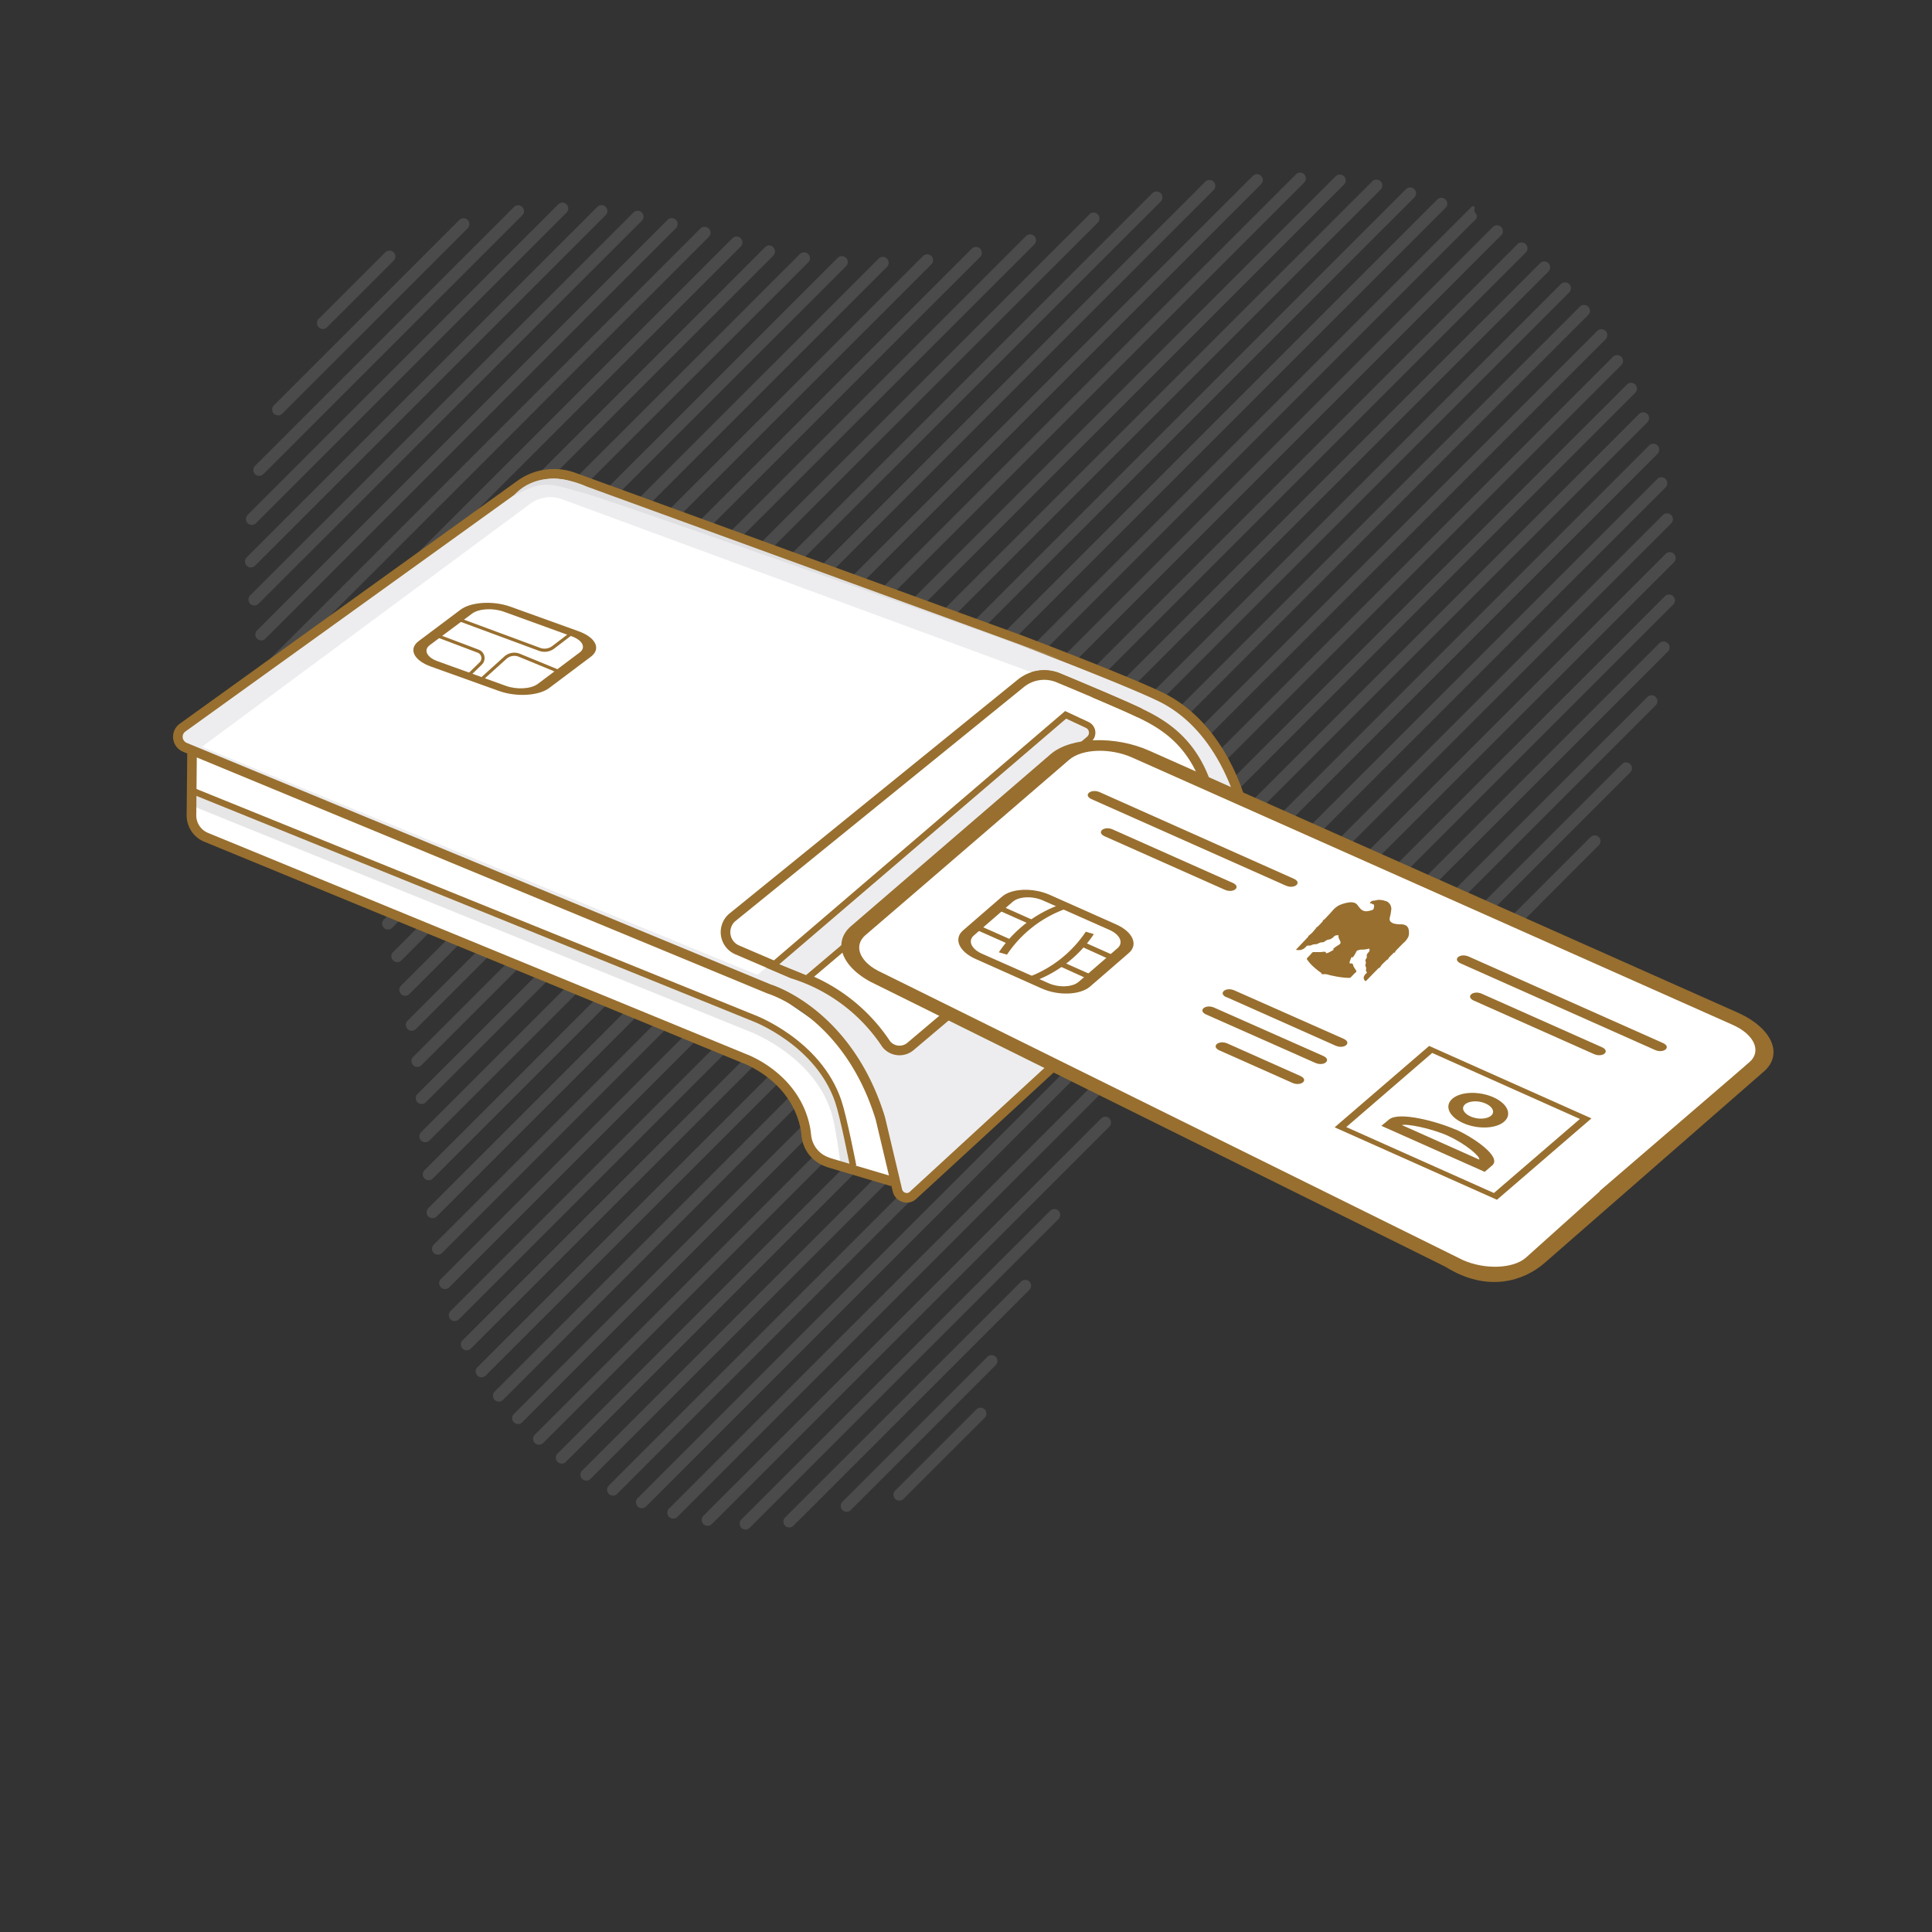
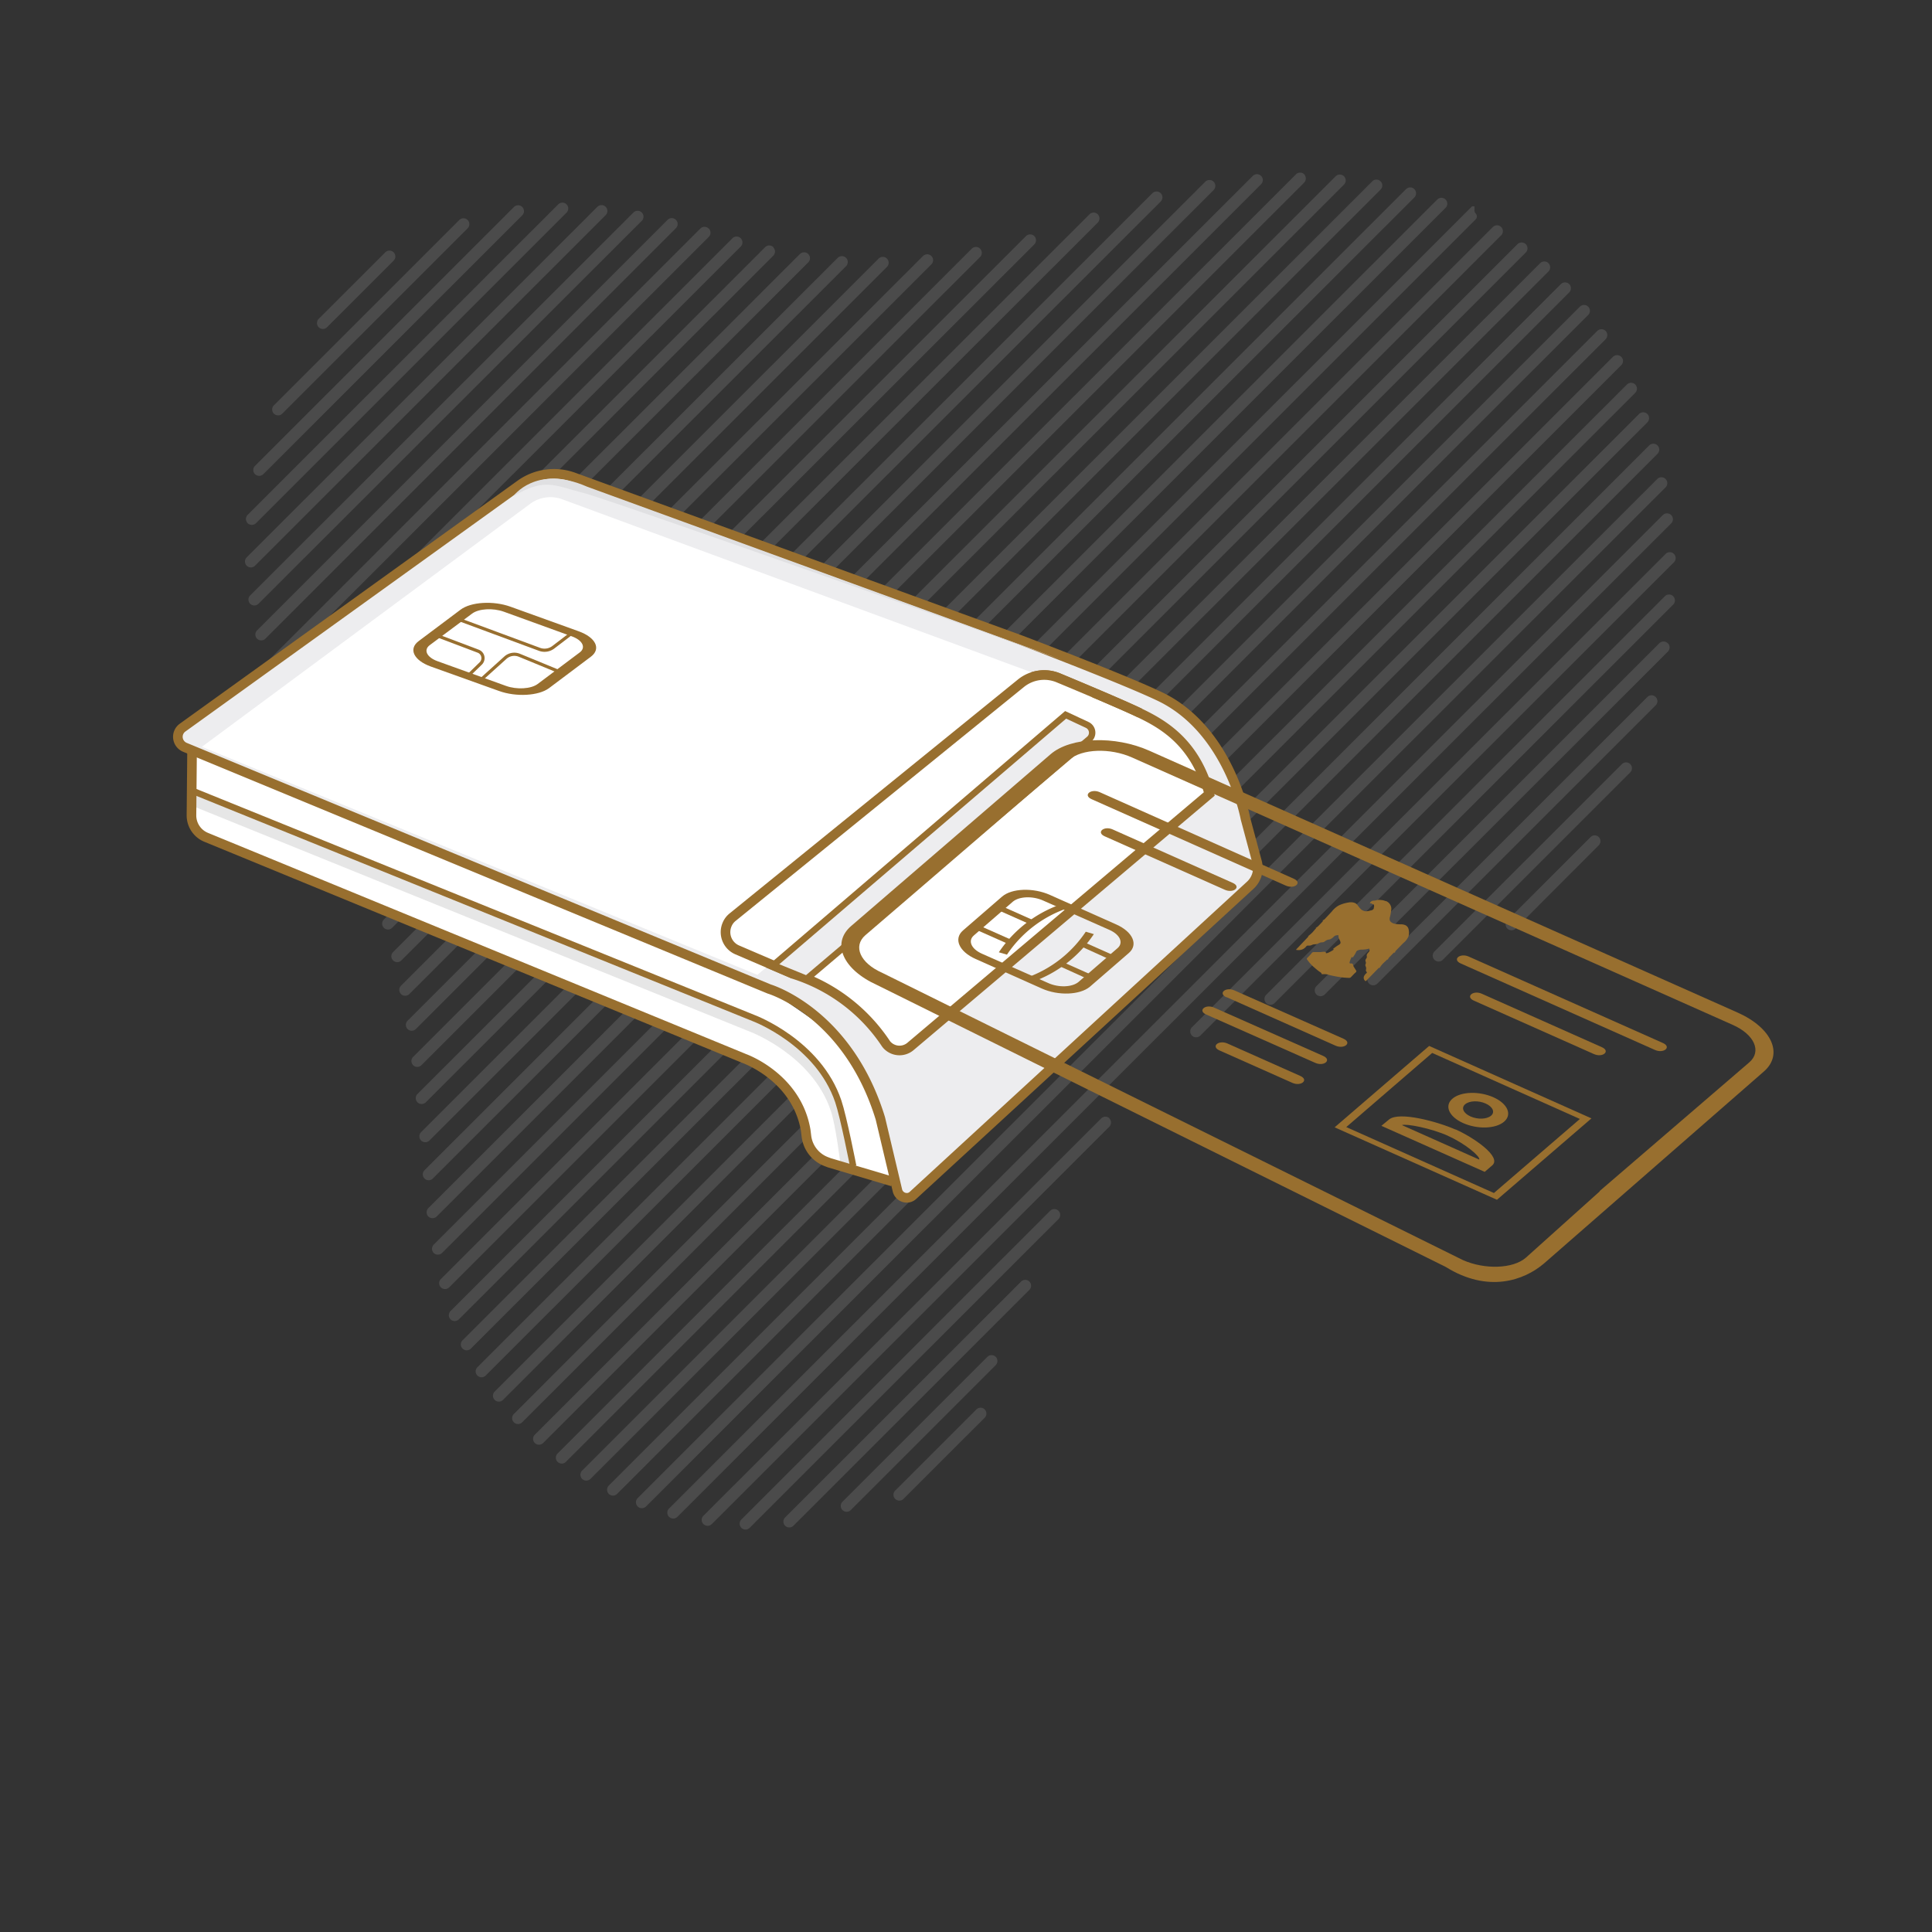
<svg xmlns="http://www.w3.org/2000/svg" viewBox="0 0 400 400">
  <rect x="0" y="0" width="400" height="400" fill="#333333" stroke="none" />
  <defs>
    <style>.cls-1{opacity:0.16;}.cls-2{fill:#ccc;}.cls-3,.cls-7{fill:#fff;}.cls-4,.cls-9{fill:#ededef;}.cls-11,.cls-12,.cls-4,.cls-7,.cls-8,.cls-9{stroke:#986f2f;}.cls-12,.cls-4,.cls-7,.cls-8,.cls-9{stroke-miterlimit:10;}.cls-4,.cls-7,.cls-8{stroke-width:1.99px;}.cls-5{opacity:0.7;}.cls-6{fill:#dbdbdb;}.cls-11,.cls-12,.cls-8{fill:none;}.cls-12,.cls-9{stroke-width:1.33px;}.cls-10{fill:#986f2f;}.cls-11{stroke-linecap:round;stroke-linejoin:round;stroke-width:0.66px;}.cls-13{fill:#e0e0e2;}</style>
  </defs>
  <g id="Pattern">
    <g id="Group_1051" data-name="Group 1051">
      <g id="Group_695-2" data-name="Group 695-2">
        <g id="Group_614-2" data-name="Group 614-2">
          <g id="Group_608-2" data-name="Group 608-2" class="cls-1">
            <g id="Group_559-2" data-name="Group 559-2">
              <path id="Path_663-2" data-name="Path 663-2" class="cls-2" d="M81.5,52.24h0a1.22,1.22,0,0,1,0,1.72h0L67.71,67.75a1.22,1.22,0,0,1-1.73,0h0A1.23,1.23,0,0,1,66,66h0L79.77,52.24a1.24,1.24,0,0,1,1.73,0Z" />
            </g>
            <g id="Group_560-2" data-name="Group 560-2">
              <path id="Path_664-2" data-name="Path 664-2" class="cls-2" d="M96.82,45.55h0a1.23,1.23,0,0,1,0,1.72L58.43,85.65a1.23,1.23,0,0,1-1.72,0h0a1.23,1.23,0,0,1,0-1.73h0L95.09,45.55a1.21,1.21,0,0,1,1.72,0Z" />
            </g>
            <g id="Group_561-2" data-name="Group 561-2">
              <path id="Path_665-2" data-name="Path 665-2" class="cls-2" d="M108.13,42.86h0a1.23,1.23,0,0,1,0,1.72h0L54.52,98.17a1.23,1.23,0,0,1-1.72,0h0a1.21,1.21,0,0,1,0-1.72l53.6-53.59A1.22,1.22,0,0,1,108.13,42.86Z" />
            </g>
            <g id="Group_562-2" data-name="Group 562-2">
              <path id="Path_666-2" data-name="Path 666-2" class="cls-2" d="M117.29,42.31h0a1.21,1.21,0,0,1,0,1.72h0L53,108.32a1.24,1.24,0,0,1-1.73,0h0a1.23,1.23,0,0,1,0-1.72l64.31-64.29a1.21,1.21,0,0,1,1.72,0Z" />
            </g>
            <g id="Group_563-2" data-name="Group 563-2">
              <path id="Path_667-2" data-name="Path 667-2" class="cls-2" d="M125.4,42.82h0a1.23,1.23,0,0,1,0,1.72h0L52.8,117.12a1.22,1.22,0,0,1-1.73,0h0a1.23,1.23,0,0,1,0-1.72h0l72.61-72.58A1.23,1.23,0,0,1,125.4,42.82Z" />
            </g>
            <g id="Group_564-2" data-name="Group 564-2">
              <path id="Path_668-2" data-name="Path 668-2" class="cls-2" d="M132.87,44h0a1.21,1.21,0,0,1,0,1.72h0L53.52,125a1.22,1.22,0,0,1-1.73,0h0a1.23,1.23,0,0,1,0-1.72h0L131.15,44a1.21,1.21,0,0,1,1.72,0Z" />
            </g>
            <g id="Group_565-2" data-name="Group 565-2">
              <path id="Path_669-2" data-name="Path 669-2" class="cls-2" d="M139.94,45.51h0a1.22,1.22,0,0,1,0,1.73h0l-85,85a1.23,1.23,0,0,1-1.72,0h0a1.24,1.24,0,0,1,0-1.73h0l85-85a1.23,1.23,0,0,1,1.72,0Z" />
            </g>
            <g id="Group_566-2" data-name="Group 566-2">
              <path id="Path_670-2" data-name="Path 670-2" class="cls-2" d="M146.75,47.32h0a1.23,1.23,0,0,1,0,1.72h0L56.84,138.93a1.22,1.22,0,0,1-1.73,0h0a1.23,1.23,0,0,1,0-1.72h0L145,47.32a1.24,1.24,0,0,1,1.73,0Z" />
            </g>
            <g id="Group_567-2" data-name="Group 567-2">
              <path id="Path_671-2" data-name="Path 671-2" class="cls-2" d="M153.36,49.33h0a1.21,1.21,0,0,1,0,1.72L59.21,145.17a1.21,1.21,0,0,1-1.72,0h0a1.21,1.21,0,0,1,0-1.72l94.15-94.12a1.21,1.21,0,0,1,1.72,0Z" />
            </g>
            <g id="Group_568-2" data-name="Group 568-2">
              <path id="Path_672-2" data-name="Path 672-2" class="cls-2" d="M160.1,51.22h0a1.23,1.23,0,0,1,0,1.72h0L62,151a1.21,1.21,0,0,1-1.72,0h0a1.21,1.21,0,0,1,0-1.72h0l98.13-98.1a1.21,1.21,0,0,1,1.72,0Z" />
            </g>
            <g id="Group_569-2" data-name="Group 569-2">
              <path id="Path_673-2" data-name="Path 673-2" class="cls-2" d="M167.34,52.59h0a1.22,1.22,0,0,1,0,1.73L65,156.59a1.23,1.23,0,0,1-1.72,0h0a1.21,1.21,0,0,1,0-1.72h0L165.62,52.59a1.23,1.23,0,0,1,1.72,0Z" />
            </g>
            <g id="Group_570-2" data-name="Group 570-2">
              <path id="Path_674-2" data-name="Path 674-2" class="cls-2" d="M175.17,53.39h0a1.23,1.23,0,0,1,0,1.72h0L68.2,162a1.21,1.21,0,0,1-1.72,0h0a1.23,1.23,0,0,1,0-1.72l107-106.93A1.22,1.22,0,0,1,175.17,53.39Z" />
            </g>
            <g id="Group_571-2" data-name="Group 571-2">
              <path id="Path_675-2" data-name="Path 675-2" class="cls-2" d="M183.63,53.54h0a1.21,1.21,0,0,1,0,1.72L71.2,167.66a1.23,1.23,0,0,1-1.72,0h0a1.21,1.21,0,0,1,0-1.72h0L181.91,53.54A1.21,1.21,0,0,1,183.63,53.54Z" />
            </g>
            <g id="Group_572-2" data-name="Group 572-2">
              <path id="Path_676-2" data-name="Path 676-2" class="cls-2" d="M192.83,53h0a1.22,1.22,0,0,1,0,1.73h0L74,173.47a1.23,1.23,0,0,1-1.72,0h0a1.22,1.22,0,0,1,0-1.73L191.11,53A1.23,1.23,0,0,1,192.83,53Z" />
            </g>
            <g id="Group_573-2" data-name="Group 573-2">
              <path id="Path_677-2" data-name="Path 677-2" class="cls-2" d="M202.92,51.49h0a1.23,1.23,0,0,1,0,1.72h0L76.63,179.47a1.24,1.24,0,0,1-1.73,0h0a1.23,1.23,0,0,1,0-1.72h0L201.19,51.49a1.22,1.22,0,0,1,1.73,0Z" />
            </g>
            <g id="Group_574-2" data-name="Group 574-2">
              <path id="Path_678-2" data-name="Path 678-2" class="cls-2" d="M214.14,48.88h0a1.22,1.22,0,0,1,0,1.72h0L79,185.68a1.21,1.21,0,0,1-1.72,0h0a1.21,1.21,0,0,1,0-1.72h0L212.42,48.88A1.23,1.23,0,0,1,214.14,48.88Z" />
            </g>
            <g id="Group_575-2" data-name="Group 575-2">
              <path id="Path_679-2" data-name="Path 679-2" class="cls-2" d="M227.28,44.37h0a1.23,1.23,0,0,1,0,1.72h0l-146.09,146a1.21,1.21,0,0,1-1.72,0h0a1.23,1.23,0,0,1,0-1.72h0l146.1-146a1.21,1.21,0,0,1,1.72,0Z" />
            </g>
            <g id="Group_576-2" data-name="Group 576-2">
              <path id="Path_680-2" data-name="Path 680-2" class="cls-2" d="M240.32,40h0a1.23,1.23,0,0,1,0,1.72h0L83.1,198.84a1.21,1.21,0,0,1-1.72,0h0a1.21,1.21,0,0,1,0-1.72h0L238.59,40a1.23,1.23,0,0,1,1.72,0Z" />
            </g>
            <g id="Group_577-2" data-name="Group 577-2">
              <path id="Path_681-2" data-name="Path 681-2" class="cls-2" d="M251.27,37.62h0a1.23,1.23,0,0,1,0,1.72h0L84.75,205.81a1.23,1.23,0,0,1-1.72,0h0a1.22,1.22,0,0,1,0-1.73h0L249.54,37.62a1.22,1.22,0,0,1,1.73,0Z" />
            </g>
            <g id="Group_578-2" data-name="Group 578-2">
              <path id="Path_682-2" data-name="Path 682-2" class="cls-2" d="M261.1,36.42h0a1.23,1.23,0,0,1,0,1.72h0l-175,174.91a1.21,1.21,0,0,1-1.72,0h0a1.23,1.23,0,0,1,0-1.72h0l175-174.91a1.22,1.22,0,0,1,1.72,0Z" />
            </g>
            <g id="Group_579-2" data-name="Group 579-2">
              <path id="Path_683-2" data-name="Path 683-2" class="cls-2" d="M270,36.09h0a1.24,1.24,0,0,1,0,1.73L87.25,220.54a1.22,1.22,0,0,1-1.72,0h0a1.23,1.23,0,0,1,0-1.72h0L268.32,36.09a1.23,1.23,0,0,1,1.72,0Z" />
            </g>
            <g id="Group_580-2" data-name="Group 580-2">
              <path id="Path_684-2" data-name="Path 684-2" class="cls-2" d="M278.26,36.5h0a1.23,1.23,0,0,1,0,1.72h0l-190.1,190a1.24,1.24,0,0,1-1.73,0h0a1.23,1.23,0,0,1,0-1.72l190.1-190A1.22,1.22,0,0,1,278.26,36.5Z" />
            </g>
            <g id="Group_581-2" data-name="Group 581-2">
              <path id="Path_685-2" data-name="Path 685-2" class="cls-2" d="M285.83,37.54h0a1.21,1.21,0,0,1,0,1.72h0L88.91,236.13a1.24,1.24,0,0,1-1.73,0h0a1.24,1.24,0,0,1,0-1.73L284.11,37.54a1.21,1.21,0,0,1,1.72,0Z" />
            </g>
            <g id="Group_582-2" data-name="Group 582-2">
              <path id="Path_686-2" data-name="Path 686-2" class="cls-2" d="M292.83,39.16h0a1.23,1.23,0,0,1,0,1.72h0L89.61,244a1.21,1.21,0,0,1-1.72,0h0a1.22,1.22,0,0,1,0-1.72h0L291.1,39.16a1.22,1.22,0,0,1,1.73,0Z" />
            </g>
            <g id="Group_583-2" data-name="Group 583-2">
              <path id="Path_687-2" data-name="Path 687-2" class="cls-2" d="M299.29,41.31h0a1.21,1.21,0,0,1,0,1.72h0L90.41,251.86a1.24,1.24,0,0,1-1.73,0h0a1.24,1.24,0,0,1,0-1.73h0L297.57,41.31A1.21,1.21,0,0,1,299.29,41.31Z" />
            </g>
            <g id="Group_584-2" data-name="Group 584-2">
              <path id="Path_688-2" data-name="Path 688-2" class="cls-2" d="M304.77,42.72h.5v.87a.88.88,0,0,0,.25.61h0a.86.86,0,0,1,0,1.21l-214,214a1.23,1.23,0,0,1-1.72,0h0a1.24,1.24,0,0,1,0-1.73Z" />
            </g>
            <g id="Group_585-2" data-name="Group 585-2">
              <path id="Path_689-2" data-name="Path 689-2" class="cls-2" d="M310.8,47h0a1.21,1.21,0,0,1,0,1.72h0L93,266.53a1.22,1.22,0,0,1-1.72,0h0a1.21,1.21,0,0,1,0-1.72h0L309.08,47A1.21,1.21,0,0,1,310.8,47Z" />
            </g>
            <g id="Group_586-2" data-name="Group 586-2">
              <path id="Path_690-2" data-name="Path 690-2" class="cls-2" d="M315.9,50.56h0a1.23,1.23,0,0,1,0,1.72h0L95,273.16a1.23,1.23,0,0,1-1.72,0h0a1.23,1.23,0,0,1,0-1.72h0L314.17,50.56a1.22,1.22,0,0,1,1.73,0Z" />
            </g>
            <g id="Group_587-2" data-name="Group 587-2">
              <path id="Path_691-2" data-name="Path 691-2" class="cls-2" d="M320.59,54.49h0a1.22,1.22,0,0,1,0,1.72h0l-223.1,223a1.21,1.21,0,0,1-1.72,0h0a1.21,1.21,0,0,1,0-1.72h0l223.1-223a1.21,1.21,0,0,1,1.72,0Z" />
            </g>
            <g id="Group_588-2" data-name="Group 588-2">
              <path id="Path_692-2" data-name="Path 692-2" class="cls-2" d="M324.89,58.82h0a1.23,1.23,0,0,1,0,1.72L100.56,284.79a1.21,1.21,0,0,1-1.72,0h0a1.21,1.21,0,0,1,0-1.72h0L323.16,58.82a1.23,1.23,0,0,1,1.73,0Z" />
            </g>
            <g id="Group_589-2" data-name="Group 589-2">
              <path id="Path_693-2" data-name="Path 693-2" class="cls-2" d="M328.82,63.49h0a1.21,1.21,0,0,1,0,1.72h0L104.14,289.83a1.21,1.21,0,0,1-1.72,0h0a1.21,1.21,0,0,1,0-1.72h0L327.1,63.49A1.23,1.23,0,0,1,328.82,63.49Z" />
            </g>
            <g id="Group_590-2" data-name="Group 590-2">
              <path id="Path_694-2" data-name="Path 694-2" class="cls-2" d="M332.42,68.51h0a1.24,1.24,0,0,1,0,1.73h0L108.11,294.47a1.22,1.22,0,0,1-1.72,0h0a1.21,1.21,0,0,1,0-1.72h0L330.7,68.51a1.23,1.23,0,0,1,1.72,0Z" />
            </g>
            <g id="Group_591-2" data-name="Group 591-2">
              <path id="Path_695-2" data-name="Path 695-2" class="cls-2" d="M335.67,73.88h0a1.22,1.22,0,0,1,0,1.72h0L112.45,298.76a1.23,1.23,0,0,1-1.72,0h0a1.21,1.21,0,0,1,0-1.72h0L333.94,73.88a1.24,1.24,0,0,1,1.73,0Z" />
            </g>
            <g id="Group_592-2" data-name="Group 592-2">
              <path id="Path_696-2" data-name="Path 696-2" class="cls-2" d="M338.56,79.61h0a1.23,1.23,0,0,1,0,1.72h0L117.16,302.66a1.21,1.21,0,0,1-1.72,0h0a1.22,1.22,0,0,1,0-1.72h0L336.84,79.61A1.21,1.21,0,0,1,338.56,79.61Z" />
            </g>
            <g id="Group_593-2" data-name="Group 593-2">
              <path id="Path_697-2" data-name="Path 697-2" class="cls-2" d="M341.07,85.71h0a1.24,1.24,0,0,1,0,1.73L122.25,306.19a1.23,1.23,0,0,1-1.72,0h0a1.22,1.22,0,0,1,0-1.73L339.35,85.71A1.23,1.23,0,0,1,341.07,85.71Z" />
            </g>
            <g id="Group_594-2" data-name="Group 594-2">
              <path id="Path_698-2" data-name="Path 698-2" class="cls-2" d="M343.18,92.23h0a1.23,1.23,0,0,1,0,1.72h0L127.77,309.29a1.22,1.22,0,0,1-1.73,0h0a1.23,1.23,0,0,1,0-1.72h0L341.45,92.22A1.23,1.23,0,0,1,343.18,92.23Z" />
            </g>
            <g id="Group_595-2" data-name="Group 595-2">
              <path id="Path_699-2" data-name="Path 699-2" class="cls-2" d="M344.84,99.18h0a1.21,1.21,0,0,1,0,1.72h0l-211.09,211a1.24,1.24,0,0,1-1.73,0h0a1.24,1.24,0,0,1,0-1.73l211.1-211a1.21,1.21,0,0,1,1.72,0Z" />
            </g>
            <g id="Group_596-2" data-name="Group 596-2">
              <path id="Path_700-2" data-name="Path 700-2" class="cls-2" d="M346,106.64h0a1.21,1.21,0,0,1,0,1.72h0L140.24,314.05a1.23,1.23,0,0,1-1.72,0h0a1.22,1.22,0,0,1,0-1.73h0L344.27,106.64a1.21,1.21,0,0,1,1.72,0Z" />
            </g>
            <g id="Group_597-2" data-name="Group 597-2">
              <path id="Path_701-2" data-name="Path 701-2" class="cls-2" d="M229.67,231.55h0a1.23,1.23,0,0,1,0,1.72h0l-82.31,82.28a1.23,1.23,0,0,1-1.72,0h0a1.22,1.22,0,0,1,0-1.73h0L228,231.55a1.23,1.23,0,0,1,1.72,0Z" />
            </g>
            <g id="Group_598-2" data-name="Group 598-2">
              <path id="Path_702-2" data-name="Path 702-2" class="cls-2" d="M346.57,114.69h0a1.21,1.21,0,0,1,0,1.72h0l-98.06,98a1.24,1.24,0,0,1-1.73,0h0a1.24,1.24,0,0,1,0-1.73h0l98.07-98a1.21,1.21,0,0,1,1.72,0Z" />
            </g>
            <g id="Group_599-2" data-name="Group 599-2">
              <path id="Path_703-2" data-name="Path 703-2" class="cls-2" d="M219.15,250.68h0a1.22,1.22,0,0,1,0,1.72h0l-63.94,63.92a1.21,1.21,0,0,1-1.72,0h0a1.23,1.23,0,0,1,0-1.72h0l63.94-63.92a1.21,1.21,0,0,1,1.72,0Z" />
            </g>
            <g id="Group_600-2" data-name="Group 600-2">
              <path id="Path_704-2" data-name="Path 704-2" class="cls-2" d="M346.42,123.45h0a1.22,1.22,0,0,1,0,1.72h0l-82.54,82.51a1.22,1.22,0,0,1-1.73,0h0a1.23,1.23,0,0,1,0-1.72h0l82.55-82.52a1.23,1.23,0,0,1,1.72,0Z" />
            </g>
            <g id="Group_601-2" data-name="Group 601-2">
              <path id="Path_705-2" data-name="Path 705-2" class="cls-2" d="M213.12,265.33h0a1.21,1.21,0,0,1,0,1.72h0l-48.85,48.84a1.23,1.23,0,0,1-1.72,0h0a1.22,1.22,0,0,1,0-1.72h0l48.85-48.83a1.21,1.21,0,0,1,1.72,0Z" />
            </g>
            <g id="Group_602-2" data-name="Group 602-2">
              <path id="Path_706-2" data-name="Path 706-2" class="cls-2" d="M345.32,133.17h0a1.24,1.24,0,0,1,0,1.73l-71.05,71a1.23,1.23,0,0,1-1.72,0h0a1.24,1.24,0,0,1,0-1.73h0l71-71a1.24,1.24,0,0,1,1.73,0Z" />
            </g>
            <g id="Group_603-2" data-name="Group 603-2">
              <path id="Path_707-2" data-name="Path 707-2" class="cls-2" d="M206.15,280.91h0a1.24,1.24,0,0,1,0,1.73h0l-30,30a1.21,1.21,0,0,1-1.72,0h0a1.21,1.21,0,0,1,0-1.72h0l30-30A1.23,1.23,0,0,1,206.15,280.91Z" />
            </g>
            <g id="Group_604-2" data-name="Group 604-2">
              <path id="Path_708-2" data-name="Path 708-2" class="cls-2" d="M203.87,291.81h0a1.23,1.23,0,0,1,0,1.72h0l-16.81,16.8a1.21,1.21,0,0,1-1.72,0h0a1.21,1.21,0,0,1,0-1.72h0l16.81-16.8a1.21,1.21,0,0,1,1.72,0Z" />
            </g>
            <g id="Group_605-2" data-name="Group 605-2">
              <path id="Path_709-2" data-name="Path 709-2" class="cls-2" d="M342.79,144.31h0a1.21,1.21,0,0,1,0,1.72h0l-57.62,57.61a1.23,1.23,0,0,1-1.72,0h0a1.22,1.22,0,0,1,0-1.73l57.62-57.6a1.21,1.21,0,0,1,1.72,0Z" />
            </g>
            <g id="Group_606-2" data-name="Group 606-2">
              <path id="Path_710-2" data-name="Path 710-2" class="cls-2" d="M337.52,158.2h0a1.21,1.21,0,0,1,0,1.72l-38.81,38.8a1.21,1.21,0,0,1-1.72,0h0a1.21,1.21,0,0,1,0-1.72h0l38.81-38.8A1.21,1.21,0,0,1,337.52,158.2Z" />
            </g>
            <g id="Group_607-2" data-name="Group 607-2">
              <path id="Path_711-2" data-name="Path 711-2" class="cls-2" d="M331,173.29h0a1.21,1.21,0,0,1,0,1.72h0L313.8,192.25a1.23,1.23,0,0,1-1.72,0h0a1.23,1.23,0,0,1,0-1.72h0l17.24-17.23A1.21,1.21,0,0,1,331,173.29Z" />
            </g>
          </g>
        </g>
      </g>
    </g>
  </g>
  <g id="Card_Reader" data-name="Card Reader">
    <g id="Group_1495" data-name="Group 1495">
      <path id="Path_1590" data-name="Path 1590" class="cls-3" d="M40.43,155.29l96.42,39.23,19.28,8s10.11,7.4,17.29,12,11.3,29.92,11.3,29.92l-8-2-8-3.33s-3.6-9.45-4.65-11.3c-2.64-4.66,1.31-2.66-10-8.65S40.43,171.91,40.43,171.91a30.7,30.7,0,0,1-.12-16.63Z" />
      <path id="Path_1591" data-name="Path 1591" class="cls-4" d="M211.38,132.54,118.77,98.82a11.94,11.94,0,0,0-11.06,1.53l-69.9,50.29a2.34,2.34,0,0,0-.54,3.28,2.39,2.39,0,0,0,1,.8l121,50.05s16.26,4.79,23,26.79l3.54,14.94a2,2,0,0,0,2.35,1.45,1.9,1.9,0,0,0,.87-.47l69.83-64.21a4.83,4.83,0,0,0,1.4-4.82l-2.41-9s-3.23-17.91-17.22-25C233.53,140.94,211.38,132.54,211.38,132.54Z" />
      <g id="Group_1467" data-name="Group 1467" class="cls-5">
        <path id="Path_1592" data-name="Path 1592" class="cls-6" d="M174.08,241.73c0-.1-1-8.73-2.1-11.84-3.81-11.31-16.36-16.15-16.49-16.2L39.68,166.79l1.25-3.08L156.7,210.59c.53.2,13.05,6.34,17.38,19.17,1.12,3.32,2.58,12.22,2.66,12.63Z" />
      </g>
      <path id="Path_1594" data-name="Path 1594" class="cls-7" d="M183.32,215.93a36,36,0,0,0-19.06-14.27l-11.64-5a4,4,0,0,1-2.08-5.26,3.92,3.92,0,0,1,1.15-1.52l59.67-48.41a7.66,7.66,0,0,1,7.88-1.08s12.67,5.25,16.78,7.25c5,2.4,11.48,6.21,14.35,16.74L188.5,216.66a3.52,3.52,0,0,1-4.95-.41A3.71,3.71,0,0,1,183.32,215.93Z" />
      <path id="Path_1614" data-name="Path 1614" class="cls-3" d="M116.37,103.36,226.61,144,156.8,201.83l-115-47.21,68.12-50.42A7.08,7.08,0,0,1,116.37,103.36Z" />
      <path id="Path_1615" data-name="Path 1615" class="cls-8" d="M164.26,201.66l-11.64-5a4,4,0,0,1-2.08-5.26,3.84,3.84,0,0,1,1.15-1.52l59.67-48.41a7.66,7.66,0,0,1,7.88-1.08s12.67,5.25,16.78,7.24" />
      <path id="Path_1616" data-name="Path 1616" class="cls-9" d="M220.63,148l4.43,2.07a1.78,1.78,0,0,1,.91,2.35,1.74,1.74,0,0,1-.48.63L167,202.66l-6.92-2.82Z" />
      <path id="Path_1618" data-name="Path 1618" class="cls-3" d="M93.17,128.81l-6,5.51,1.13,2,17.94,7,5.32-1.33,10.19-7.77-2.1-2.47-16.24-6.3-6.16.69Z" />
      <g id="Group_1494" data-name="Group 1494">
        <path id="Path_1619" data-name="Path 1619" class="cls-10" d="M103.32,143.06,89.2,138c-3.55-1.28-4.68-3.64-2.53-5.26l8.68-6.51c2.15-1.62,6.79-1.9,10.34-.62l14.12,5.09c3.55,1.28,4.68,3.64,2.53,5.26l-8.68,6.52C111.51,144.07,106.87,144.34,103.32,143.06Zm1-16.41c-2.26-.82-5.21-.64-6.58.39L89,133.55c-1.38,1-.66,2.54,1.6,3.35L104.74,142c2.26.82,5.21.64,6.58-.39l8.68-6.51c1.37-1,.65-2.54-1.61-3.35Z" />
      </g>
      <path id="Path_1620" data-name="Path 1620" class="cls-11" d="M95.29,128.36l16.39,6.07a3,3,0,0,0,2.89-.43l3.82-2.92" />
      <path id="Path_1621" data-name="Path 1621" class="cls-11" d="M116.29,139.27l-8.75-3.6a2.77,2.77,0,0,0-2.91.5L99.28,141" />
      <path id="Path_1622" data-name="Path 1622" class="cls-11" d="M90.3,131.53,99,134.82a1.53,1.53,0,0,1,.89,2,1.48,1.48,0,0,1-.37.56l-2.4,2.33" />
      <path id="Path_1623" data-name="Path 1623" class="cls-8" d="M39.76,156l-.12,12.79a4.91,4.91,0,0,0,3,4.55l111.49,45.83S164.94,223,166.81,234l.15,1.22a6.46,6.46,0,0,0,4.16,5.3l.58.22,13.1,3.89" />
      <path id="Path_1624" data-name="Path 1624" class="cls-12" d="M40.31,163.92,156.07,210.8s13.36,5,17.49,17.23c1.1,3.26,3.08,13.39,3.08,13.39" />
      <path id="Path_1625" data-name="Path 1625" class="cls-13" d="M106.26,102.76s4.65-6.65,15.29-2L220,136.67s-93.76-33.25-99.08-34.58C114.94,100.61,112.91,98.77,106.26,102.76Z" />
    </g>
  </g>
  <g id="Card">
    <g id="Group_1493" data-name="Group 1493">
-       <path id="Path_1595" data-name="Path 1595" class="cls-3" d="M363.69,218.63l-46.78,41.92s-6.31,5.63-21.2-1.87L178.8,200.59s-5.85-6.63.82-10.17L219,156.53s10.92-6.81,16.84-1.11l124.37,55.39S366.67,216.38,363.69,218.63Z" />
      <g id="Group_1492" data-name="Group 1492">
        <g id="Group_1468" data-name="Group 1468">
          <path id="Path_1597" data-name="Path 1597" class="cls-10" d="M359.75,209.64,237.94,155.42c-7.12-3.17-16.27-2.84-20.41.72l-41.33,35.6c-4.11,3.56-1.69,9,5.39,12.2L299.3,262.29c8.76,5.47,16.25,2.83,20.4-.73l45.47-39.7C369.3,218.29,366.89,212.82,359.75,209.64Zm-28.52,37-15.36,13.79c-2.65,2.26-8.48,2.46-13,.45L182.61,201.39c-4.52-2-6.07-5.49-3.44-7.77l11-9.45h0l31.21-26.88c2.64-2.27,8.46-2.48,13-.46l124.35,55.35c4.51,2,6.06,5.5,3.44,7.77l-31,26.66Z" />
        </g>
        <g id="Group_1470" data-name="Group 1470">
          <g id="Group_1469" data-name="Group 1469">
            <path id="Path_1598" data-name="Path 1598" class="cls-10" d="M226,165.46l40.2,17.89c1.83.82,3.49-.61,1.66-1.42L227.66,164C225.83,163.22,224.17,164.64,226,165.46Z" />
          </g>
        </g>
        <g id="Group_1472" data-name="Group 1472">
          <g id="Group_1471" data-name="Group 1471">
            <path id="Path_1599" data-name="Path 1599" class="cls-10" d="M228.72,173.15l24.85,11.06c1.83.82,3.49-.61,1.65-1.42l-24.84-11.06c-1.83-.82-3.49.61-1.66,1.42Z" />
          </g>
        </g>
        <g id="Group_1474" data-name="Group 1474">
          <g id="Group_1473" data-name="Group 1473">
            <path id="Path_1600" data-name="Path 1600" class="cls-10" d="M302.44,199.48l40.2,17.9c1.83.81,3.49-.61,1.66-1.43l-40.21-17.9c-1.83-.81-3.49.61-1.65,1.43Z" />
          </g>
        </g>
        <g id="Group_1476" data-name="Group 1476">
          <g id="Group_1475" data-name="Group 1475">
            <path id="Path_1601" data-name="Path 1601" class="cls-10" d="M305.15,207.17,330,218.23c1.83.82,3.49-.61,1.65-1.42l-24.84-11.06C305,204.93,303.32,206.36,305.15,207.17Z" />
          </g>
        </g>
        <g id="Group_1478" data-name="Group 1478">
          <g id="Group_1477" data-name="Group 1477">
            <path id="Path_1602" data-name="Path 1602" class="cls-10" d="M253.93,206.44l22.57,10.05c1.83.81,3.49-.61,1.66-1.43l-22.57-10c-1.83-.82-3.49.61-1.66,1.42Z" />
          </g>
        </g>
        <g id="Group_1480" data-name="Group 1480">
          <g id="Group_1479" data-name="Group 1479">
            <path id="Path_1603" data-name="Path 1603" class="cls-10" d="M249.74,210.05l22.56,10c1.84.82,3.49-.61,1.66-1.43l-22.57-10C249.56,207.81,247.9,209.24,249.74,210.05Z" />
          </g>
        </g>
        <g id="Group_1482" data-name="Group 1482">
          <g id="Group_1481" data-name="Group 1481">
            <path id="Path_1604" data-name="Path 1604" class="cls-10" d="M252.48,217.48l15.08,6.71c1.83.81,3.49-.61,1.65-1.43l-15.07-6.71c-1.83-.81-3.49.61-1.66,1.43Z" />
          </g>
        </g>
        <g id="Group_1483" data-name="Group 1483">
          <path id="Path_1605" data-name="Path 1605" class="cls-10" d="M309.93,248.4l-33.61-15,19.57-16.85,33.6,15Zm-31.2-15.05L309.3,247l17.8-15.33L296.52,218Z" />
        </g>
        <g id="Group_1484" data-name="Group 1484">
          <path id="Path_1606" data-name="Path 1606" class="cls-10" d="M307.58,228.47c1.47.65,2,1.79,1.12,2.53s-2.76.81-4.24.15-2-1.79-1.11-2.53,2.76-.81,4.23-.15m-7.79,6.7c3.61,1.61,6.76,4.32,6.47,4.91l-16-7.14c.86-.34,6,.63,9.57,2.23m9.35-8c-3-1.31-6.74-1.18-8.47.3s-.71,3.75,2.24,5.06,6.74,1.19,8.46-.3.72-3.75-2.24-5.06Zm-7.79,6.71c-3.56-1.59-11.74-3.87-13.81-2.09L286,233.09l21.39,9.53,1.56-1.34c2.06-1.79-4-5.86-7.59-7.45Z" />
        </g>
        <g id="Group_1485" data-name="Group 1485">
          <path id="Path_1607" data-name="Path 1607" class="cls-10" d="M215.69,204.66,202,198.55c-3.45-1.53-4.62-4.19-2.61-5.92l8.08-7c2-1.73,6.45-1.89,9.9-.35l13.72,6.11c3.45,1.53,4.63,4.19,2.62,5.92l-8.08,7C223.58,206,219.14,206.2,215.69,204.66Zm.31-18.2c-2.19-1-5-.88-6.3.22l-8.08,7c-1.27,1.1-.53,2.79,1.67,3.77L217,203.52c2.19,1,5,.88,6.3-.22l8.08-7c1.27-1.1.53-2.79-1.67-3.77Z" />
        </g>
        <g id="Group_1486" data-name="Group 1486">
          <path id="Path_1608" data-name="Path 1608" class="cls-10" d="M206.8,197.16a25.73,25.73,0,0,1,12.67-9.87l1.13.89a24.63,24.63,0,0,0-12.12,9.47Z" />
        </g>
        <g id="Group_1487" data-name="Group 1487">
          <path id="Path_1609" data-name="Path 1609" class="cls-10" d="M213.1,191.3l-6.61-2.94.89-.76,6.6,2.94Z" />
        </g>
        <g id="Group_1488" data-name="Group 1488">
          <path id="Path_1610" data-name="Path 1610" class="cls-10" d="M208.45,195.31l-6.61-2.94.88-.76,6.61,2.94Z" />
        </g>
        <g id="Group_1489" data-name="Group 1489">
          <path id="Path_1611" data-name="Path 1611" class="cls-10" d="M213.8,203.27l-1.12-.89a24.64,24.64,0,0,0,12.12-9.48l1.67.5A25.61,25.61,0,0,1,213.8,203.27Z" />
        </g>
        <g id="Group_1490" data-name="Group 1490">
          <path id="Path_1612" data-name="Path 1612" class="cls-10" d="M225.9,203,219.29,200l.89-.76,6.6,2.94Z" />
        </g>
        <g id="Group_1491" data-name="Group 1491">
          <path id="Path_1613" data-name="Path 1613" class="cls-10" d="M230.55,199,223.94,196l.89-.76,6.6,2.94Z" />
        </g>
        <path class="cls-10" d="M283.86,188.5l-.1,0a2.75,2.75,0,0,1-1.1.16,1.74,1.74,0,0,1-.94-.46,8.12,8.12,0,0,1-.65-.8,1.56,1.56,0,0,0-.51-.43,2.35,2.35,0,0,0-1.35-.12,7.33,7.33,0,0,0-2,.6,4.63,4.63,0,0,0-1.46,1.26l-1.34,1.43a1.18,1.18,0,0,1-.63.42.33.33,0,0,0,.18.08c-.31.36-.66.71-1,1.07a1.53,1.53,0,0,1-.42.31l-.19.09.21,0c-.05,0-.72.81-.78.88a7.45,7.45,0,0,1-1,.86l.16,0-2.57,2.72s-.05.07,0,.1.05,0,.08,0a2.12,2.12,0,0,0,1.39-.2,2.36,2.36,0,0,0,.66-.59.35.35,0,0,1,.09-.07c.18-.07.48,0,.7-.05s.42-.18.65-.23.57,0,.83-.12.4-.2.62-.27.5,0,.73-.13.39-.29.63-.39.47-.09.68-.17a2.56,2.56,0,0,0,.78-.58,1,1,0,0,1,.41-.21l.48-.06a.25.25,0,0,0,0,.13,1.84,1.84,0,0,0,.24.84c.11.24.3.55.14.8a1,1,0,0,1-.33.27,9.53,9.53,0,0,0-1.19.85l.22.1a8.09,8.09,0,0,1-1.23.68.73.73,0,0,1-.29.07.21.21,0,0,1-.14,0,.28.28,0,0,1,0-.12.27.27,0,0,0-.18-.16,3.71,3.71,0,0,0-.87.06H272.1a.66.66,0,0,0-.2,0c-.29.06-.42.36-.58.52l-.65.67c-.11.11-.14.21-.06.33a8.33,8.33,0,0,0,1.44,1.61c.28.25.57.49.87.73s.67.4.71.63c0,0,0,.07,0,.07a1.43,1.43,0,0,0,.46,0l.09,0a3.17,3.17,0,0,1,1.11.21c.44.09.87.19,1.31.27a16.05,16.05,0,0,0,2.69.3.52.52,0,0,0,.43-.17l.64-.67c.15-.17.5-.36.46-.58a.34.34,0,0,0-.06-.12l-.51-.81c-.1-.16-.07-.46-.25-.58a.48.48,0,0,0-.29-.06.52.52,0,0,1-.17,0,.18.18,0,0,1-.11-.07.31.31,0,0,1,0-.21,4.78,4.78,0,0,1,.42-1.06l.22.11a6.58,6.58,0,0,0,.68-1.09.74.74,0,0,1,.22-.32,2.3,2.3,0,0,1,1.12-.22,5.52,5.52,0,0,0,1.22-.17l.15-.08.1.33a.46.46,0,0,1-.12.34c-.16.24-.45.45-.47.73s.07.33,0,.5-.25.36-.27.55.1.34.1.52-.12.33-.12.5.15.38.17.58a2.84,2.84,0,0,1-.06.5c0,.17.23.33.2.47s0,.06-.06.08a2.1,2.1,0,0,0-.52.65.84.84,0,0,0,.27,1,.1.1,0,0,0,.07,0,.17.17,0,0,0,.12-.06l2.62-2.69.11.09a4.92,4.92,0,0,1,.77-1c.06-.07.88-.81.85-.84l.13.12c0-.06,0-.11.05-.16a1,1,0,0,1,.25-.39c.34-.35.68-.7,1-1a.27.27,0,0,0,.17.08c0-.2.14-.4.31-.57l1.38-1.41a3.68,3.68,0,0,0,1.11-1.42,3,3,0,0,0,0-1.52,1.22,1.22,0,0,0-.69-.81,2.4,2.4,0,0,0-.77-.16c-.44,0-.88,0-1.31-.11a1.6,1.6,0,0,1-1-.5,1,1,0,0,1-.11-.78,10.25,10.25,0,0,0,.32-1.81,1.73,1.73,0,0,0-1.1-1.61c-.18,0-.35-.11-.54-.15a5,5,0,0,0-1.11-.1h-.07l-.26.07a2.52,2.52,0,0,1-.56.09c-.45,0-.84.33-.77.65a.44.44,0,0,1,.11-.09c.06-.05.08-.05.15,0a1.71,1.71,0,0,0,.47.23s.05,0,.05,0a.94.94,0,0,1,0,.68C284.45,188.29,284.15,188.41,283.86,188.5Z" />
      </g>
    </g>
  </g>
</svg>